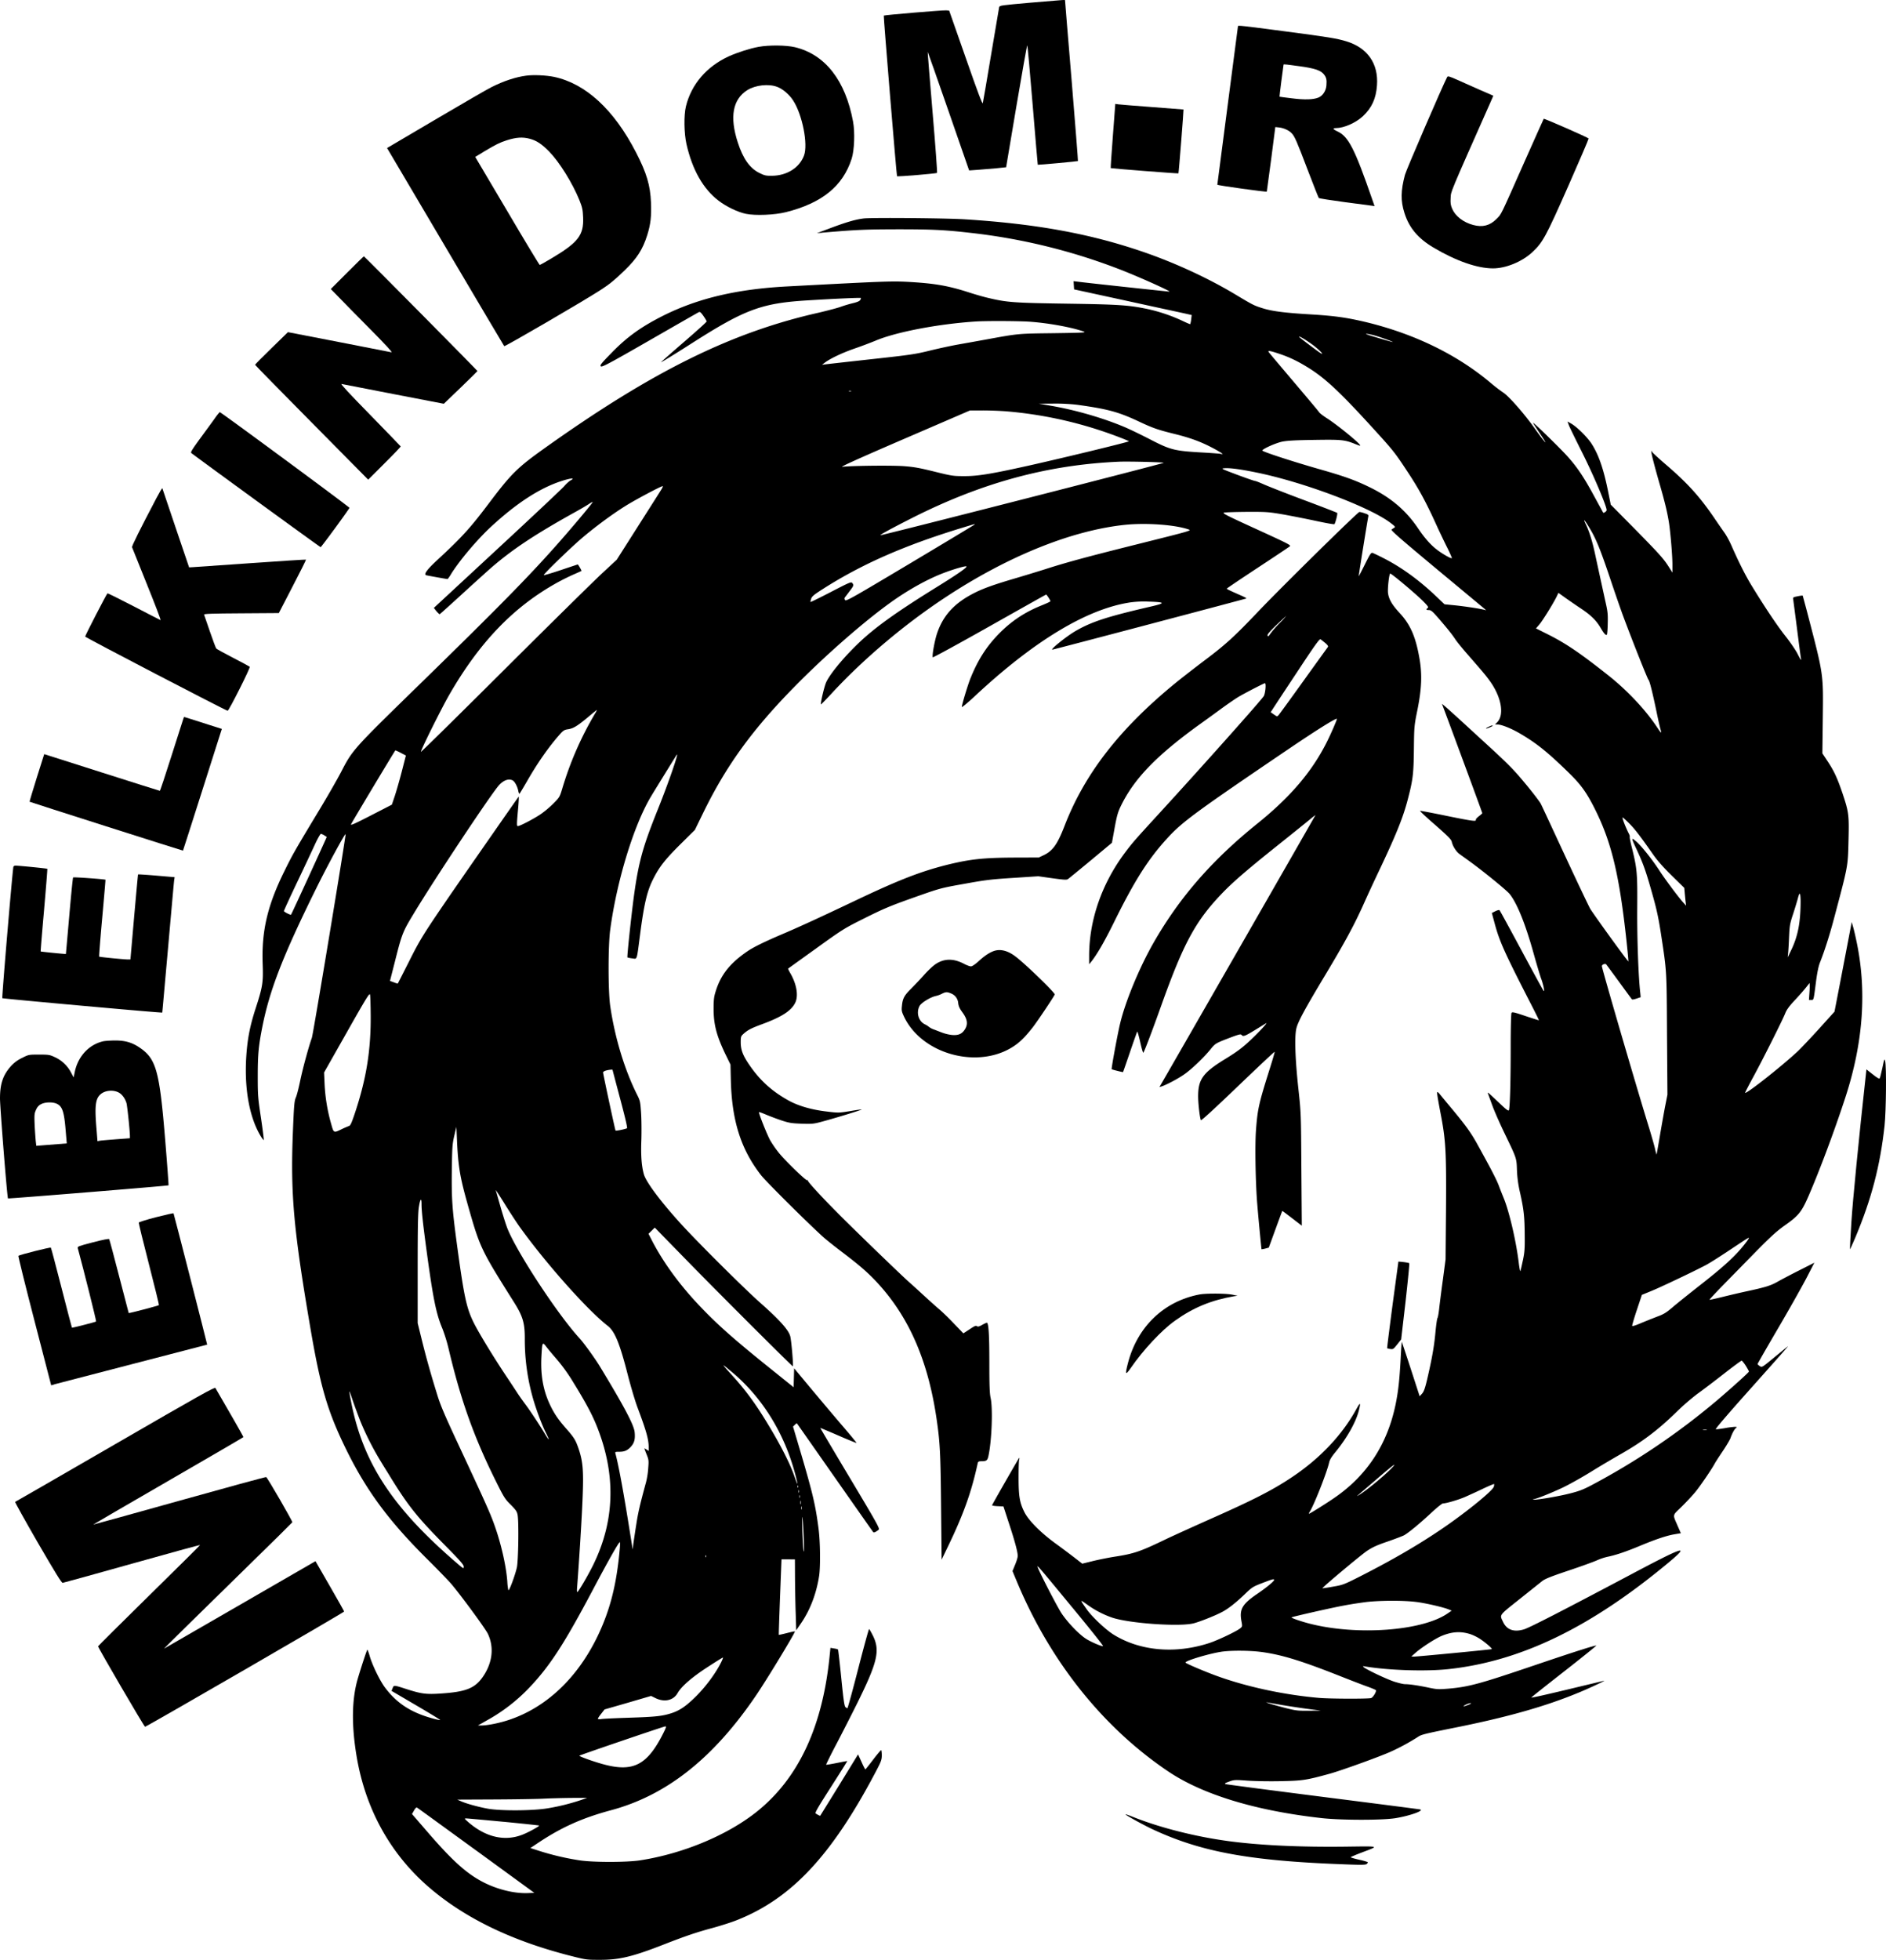
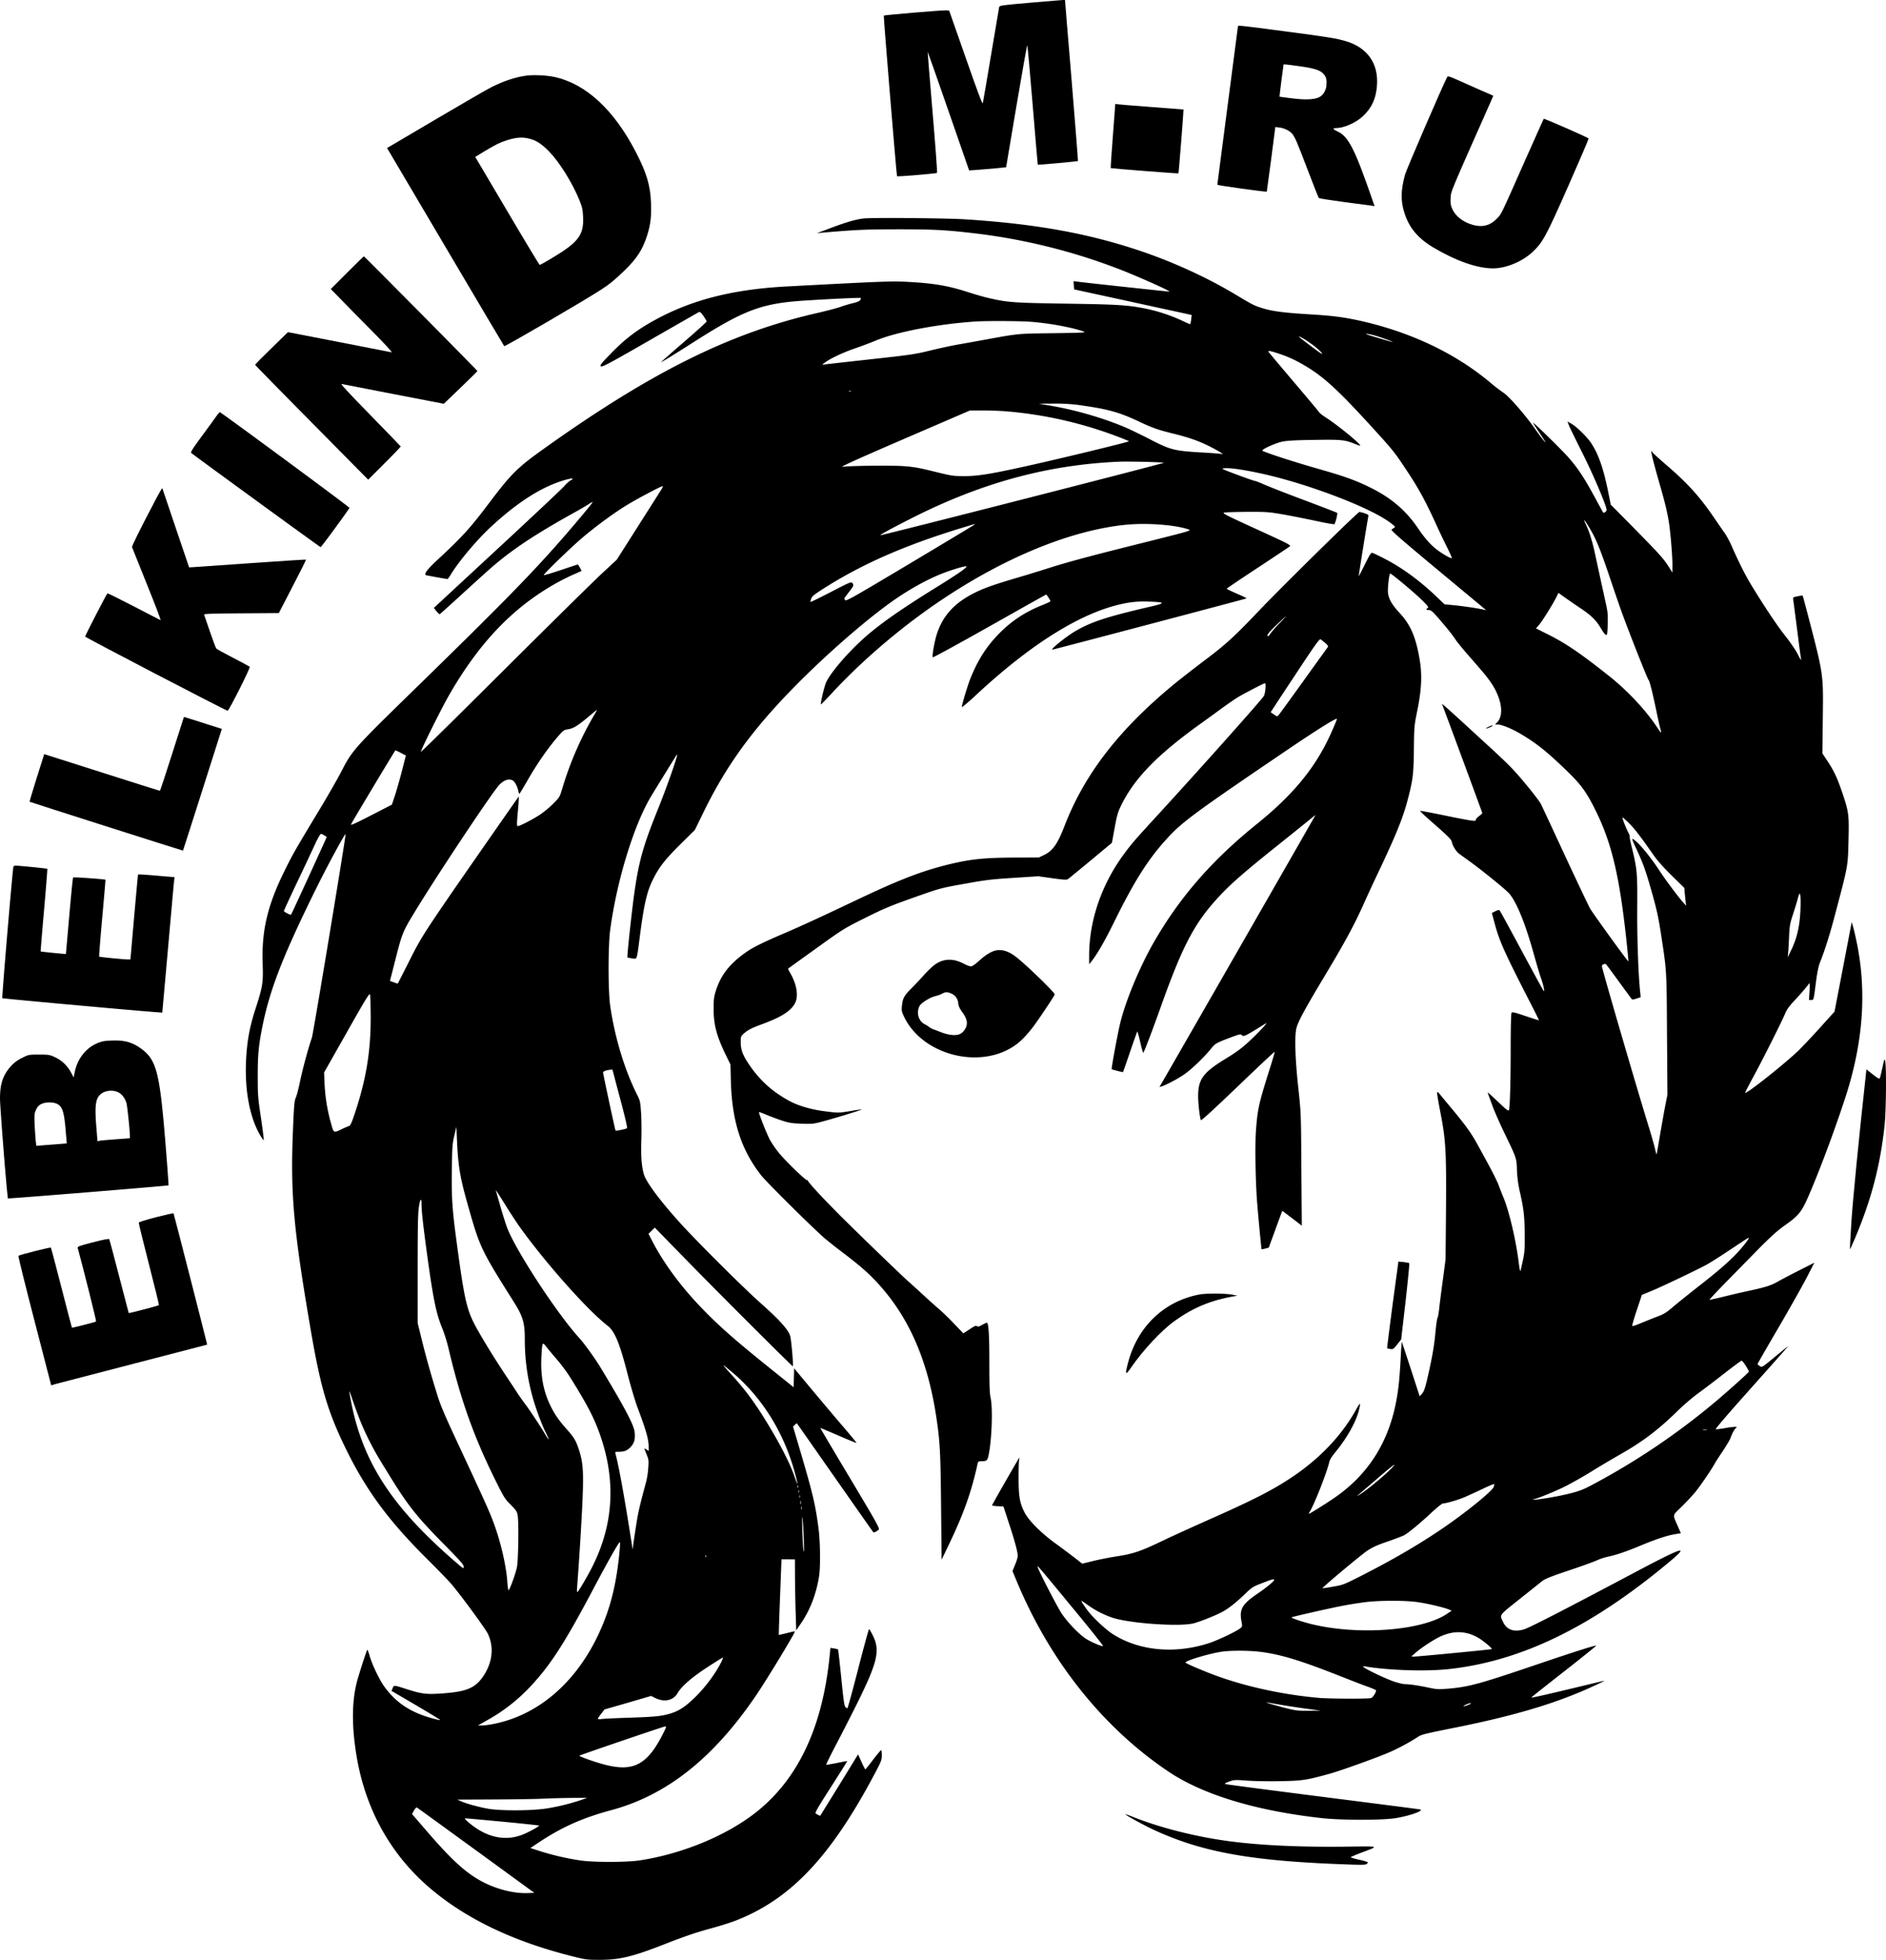
<svg xmlns="http://www.w3.org/2000/svg" viewBox="0 0 2192.26 2277.13">
  <g id="Слой_2" data-name="Слой 2">
    <g id="Слой_1-2" data-name="Слой 1">
      <path d="M1197.7,3.13c-33.8,3-35.8,3.2-36.3,5.2-.2,1.1-4.5,26.1-9.4,55.5s-9.2,54.6-9.6,56c-.4,1.8-5.6-11.8-19.8-52.5l-19.3-55-3.4-.3c-4.2-.3-71.8,5.4-72.6,6.1-.5.5,14.8,185.8,15.4,186.6s45.7-3.1,46.5-3.8c.4-.4-1.9-32.1-5.2-70.6s-5.8-70.1-5.7-70.2,11.1,30.9,24.2,68.8l24,69.1,10-.7c5.5-.4,15.2-1.2,21.5-1.8l11.5-1.2,12-71.2c6.6-39.2,12.3-70.9,12.6-70.5s3.2,31.7,6.3,69.7,5.8,69,5.9,69.1c.5.3,46.3-3.9,46.7-4.3.2-.2-3.1-42.1-7.3-93.1s-7.8-93-7.7-93.5C1238-.37,1240.2-.47,1197.7,3.13Z" />
      <path d="M1439,30.43c0,.4-5.4,41.8-12,92s-12,91.8-12,92.2c0,.8,56.9,8.7,57.5,8,.1-.2,2.4-17.1,5.1-37.7l4.8-37.3,4.7.5c5.5.7,11.5,3.5,14.5,6.9,3.4,3.7,5.5,8.4,18.4,42.3,6.7,17.6,12.6,32.4,13,32.8s14.2,2.6,30.6,4.8,30.9,4,32,4.2l2.2.4-2.3-6.6c-21-60.7-28.1-74.6-41.4-80.5-4.8-2.2-5.3-3.6-1.3-3.6,9.3,0,22.9-6,31.2-13.6,10.6-9.9,15.5-20.6,16.6-36.2,1.8-25.1-11-43.5-35.6-51-11.1-3.4-21-5-72.1-11.7C1442.7,29.73,1439,29.33,1439,30.43Zm71.4,46.5c17,2.3,24.4,4.7,28.1,9,3.2,3.8,3.9,6.6,3.3,13.4-.5,6.3-4.3,12-9.2,14-6,2.5-16.2,2.8-31,.9-7.7-.9-14.2-1.8-14.3-1.9s.9-8.4,2.2-18.6,2.5-18.5,2.5-18.7C1492,74.53,1496.4,74.93,1510.4,76.93Z" />
-       <path d="M881.8,54.43c-9.6,1.7-24.9,6.6-34.6,11-25.8,11.8-43.6,32.5-49.9,58.2-2.5,10.3-2.2,31,.6,43.6,6.8,30.1,19.4,52.2,37.4,66,9.1,6.9,22.1,13.2,31.7,15.2,11,2.3,33.1,1.4,46.5-1.9,42.1-10.6,66.3-30.3,76.5-62.2,3.1-9.8,3.9-30.5,1.6-43-8.9-48-32.4-78-67.6-86.5C913.8,52.43,893.9,52.23,881.8,54.43Zm21.6,46.5c6.5,2.4,14.1,8.9,18.6,15.9,10.7,16.6,17.4,50.8,12.6,63.8-5.2,14.1-19.7,23.4-37.1,23.6-7.2.1-8.8-.3-14.7-3.2-11.2-5.5-19.1-16.6-25.2-35.5-9.7-29.8-5.9-50.2,11.2-60.9C878.2,98.83,893.5,97.13,903.4,100.93Z" />
      <path d="M611.5,87.93c-12.1,1.6-25.8,6.1-40,13.2-4.4,2.1-33.5,19-64.8,37.4L449.9,172l1.9,3.2c1,1.7,31.5,53.3,67.7,114.6s66.2,111.9,66.6,112.4c.7.8,92.4-52.5,111.9-65.2,10.7-6.9,16-11.2,28.4-23.2,14-13.6,20.7-24,25.9-40.5,4-12.7,5-21.8,4.4-37.8-.8-20.1-5-34.4-17.4-58.4-25.6-49.7-58.6-80.1-95.4-87.8C634.7,87.43,620,86.73,611.5,87.93Zm4.3,73.3c7.9,2.1,13.9,6.1,22.4,14.7,12.1,12.4,27.3,36.8,35.4,56.9,3.3,8.3,3.8,10.8,4.2,19.7.9,20.7-5.7,29.2-36.8,47.7-7,4.2-13.1,7.6-13.6,7.6s-17.6-28.3-37.9-62.8l-37.1-62.7,10.5-6.4c13.4-8,18-10.3,26.1-12.9C599.9,159.53,607.4,159,615.8,161.23Z" />
      <path d="M1682.1,89.63c-5.1,9.7-47.6,108-49,113.5-4.9,18.4-5.1,30.3-.6,44.3,5.4,17.2,15.7,29.5,33.7,40.2,26.3,15.6,51,24.2,69.3,24.2,14.8,0,33.6-7.7,45.3-18.5,12.5-11.6,15.9-17.8,42.2-77.3,13.2-29.9,23.8-54.7,23.6-55.1-.8-1.2-51.6-23.5-52.2-22.9-.2.3-10.5,23.2-22.8,50.9-28.4,64.1-26.2,59.5-32.2,65.6-7.6,7.6-16.1,9.8-26.9,6.9-11.4-3-20.8-10.2-24.5-18.8-1.8-4.3-2.2-6.5-1.8-12.8.5-8-2-2.1,47.4-113.5l2.2-5.1-15.2-6.6c-8.3-3.7-20.2-8.9-26.3-11.7C1684.2,88.43,1682.9,88.13,1682.1,89.63Z" />
      <path d="M1293.6,157.83c-1.6,20.4-2.7,37.3-2.5,37.5.5.4,78.3,6.5,78.7,6.1s6.2-74,5.9-74.2c-.1,0-16.4-1.3-36.2-2.8s-37.6-2.9-39.6-3.2l-3.5-.5Z" />
      <path d="M1004,253.83c-9.4,1.1-20.4,4.3-39.5,11.5l-15,5.6,6.5-.6c39.5-3.4,49.1-3.8,87-3.9,39.7,0,54.1.6,84,4a693.71,693.71,0,0,1,178,43.9c22.4,8.9,57,24.5,54.2,24.5-1.5,0-101.1-10.7-107-11.6l-4.3-.5.3,4.8.3,4.7,63,13.7c34.7,7.6,65.4,14.2,68.4,14.9l5.3,1.2-.6,5.1a27.48,27.48,0,0,1-1.1,5.5c-.2.2-4.6-1.7-9.8-4.2a193.76,193.76,0,0,0-40.4-13.5c-21.8-4.5-33.2-5.2-93.3-6.1-61.4-.9-69.6-1.5-91-6.6-5.8-1.3-16-4.3-22.8-6.5-23.2-7.5-38.9-10.3-67.1-12-22-1.3-27.4-1.1-144.6,5.1-58,3.1-103.3,13.8-143.5,33.9-25.6,12.9-41.8,24.4-60.3,43.4-12,12.3-13.6,14.3-12.3,15.5s8.4-2.5,56.3-30c30.1-17.3,55.8-32,57-32.6,1.9-1.1,2.5-.7,5.9,4,2,2.9,3.7,5.7,3.8,6.4s-12,11.5-26.7,24.2-26.6,23.2-26.3,23.2c.8,0,15.9-9.3,36.1-22.2,62.1-39.6,81.1-46.5,135.5-49.7,30.9-1.9,60.3-3.2,60.7-2.7.2.2-.1,1.3-.8,2.4-.8,1.3-3.7,2.5-8.8,3.7a145.74,145.74,0,0,0-14,4.2c-3.6,1.3-15.3,4.4-26,6.9-101.4,22.9-192.9,68.2-317.6,157-32.3,23-39.1,29.7-66,65.4-20.9,27.7-30.7,38.5-58.6,64.3-12.2,11.2-16.7,17.2-13.6,18.2,1.1.4,24,4.5,25,4.5a42,42,0,0,0,4-5.8c9.8-15.8,30.5-40.3,47-55.5,29.2-26.9,55.5-44,80.4-52.3,11.1-3.7,17.7-4.4,11.6-1.1-1.7.9-5.1,4-7.6,6.9s-37.6,35.9-78,73.3l-73.4,68,3,3.8c1.7,2,3.4,3.6,3.8,3.5s12.4-10.9,26.6-23.9,29.2-26.5,33.3-30.1c25-21.6,51-38.8,98-64.9,6.3-3.5,13.3-7.6,15.5-9.1s4.2-2.5,4.4-2.3c.5.6-25.3,31.3-42.5,50.6-33,37.2-68.4,73.1-156.8,159.4-80,78-79.6,77.6-93.2,103.8-4.4,8.4-15.5,27.8-24.8,43.2-28.6,47.4-31.5,52.4-41.1,72-19.6,39.7-26.5,69.2-25.2,107.2.8,22.1.1,26.8-8.4,52.9-6.8,21.1-9.6,36.5-10.8,57.9-2,37,4.4,69.8,17.6,90.8,1.4,2.2,2.7,3.7,2.9,3.4s-1.2-11.7-3.2-25.3c-3.5-23.3-3.8-26.4-3.8-48.4,0-25.4.9-35.3,5.4-58.1,8.6-42.9,23.9-82.3,62.5-160.4,13.4-27.1,33.4-64,34.2-63.1.7.7-37.6,232.2-39.2,236.6-3.7,10.3-10.6,35.7-13.5,49.6-1.7,8.2-3.9,17.1-5.1,19.7-1.8,4.3-2.2,8.9-3.5,41.5-2.8,71.3.9,112.6,20.7,228.2,11.6,67.6,19.8,95.3,40.9,138.5,23.5,48,49.3,83,92.9,126.5,13,12.9,26.1,26.4,29.2,30,10.6,12.3,40.2,52.5,43,58.5,7.5,15.9,5.3,34-6,50.2-9.3,13.2-19.7,17.3-49.2,19.2-16.3,1.1-22.2.3-38.2-4.8-16.2-5.2-15.8-5.2-17.3-1.5l-1.3,3.2,28.5,16.7c15.7,9.2,28.3,16.9,28.1,17.1-.6.6-12-2.4-19.7-5.2-19.2-6.9-32.9-16.9-44.8-32.9-5.7-7.7-14.3-25.4-17.3-35.6-1.2-4.3-2.6-7.9-2.9-7.9-.5,0-6.7,18.7-11.1,33.5-7,23.9-7.5,54-1.3,90.8,10.3,61,39.3,113.3,84.4,152,41.5,35.6,95.8,61.9,164,79.3,18.1,4.6,18.9,4.7,34,4.7,22.7.1,38.2-3.6,74.5-17.8,25.4-9.9,37.8-14.1,55.9-19,9.2-2.5,22-6.5,28.3-9,63.9-25,110.7-74.8,162.3-172.8,6.3-11.9,7-14,7-19,0-3.1-.3-5.8-.7-6s-4.6,4.7-9.3,10.9-8.8,11.3-9.1,11.4-2.4-3.9-4.5-8.7l-4-8.7-21.8,35.5c-12,19.4-22,35.5-22.1,35.7-.3.4-2.6-.8-5.4-2.6-1-.8,2.9-7.5,17.8-30.7,10.5-16.4,19-29.9,18.9-30.1s-5.7.9-12.2,2.2-12.1,2.2-12.3,2,5-10.9,11.8-23.8,17.5-34,24-47c24-48.4,27.1-61.8,18.6-79.1-2.1-4.2-4.1-7.7-4.5-7.7s-6.1,20.7-12.6,46-12.2,46-12.6,46a6.9,6.9,0,0,1-2.2-1.3c-1.3-1-2.3-7.7-4.9-33.7-1.8-17.9-3.5-32.8-3.8-33.2s-2.4-1-4.7-1.3l-4.1-.7-1.2,11.8c-8.5,81-36.4,140.1-84.2,178.4-34.2,27.4-86,49-135.9,56.7-15.6,2.4-54.7,2.4-70.3,0a309.66,309.66,0,0,1-45.7-10.6l-11.5-3.7,7.5-5c28.1-18.9,52.3-29.8,86.5-39,64.2-17.3,118.3-60,167.7-132.4,12.5-18.2,45.8-73.1,45.8-75.3,0-.3-4.1.6-9.2,1.9s-9.3,2.2-9.5,2.1.5-19.9,1.4-44l1.7-43.7H924l.1,21.2c.1,11.7.4,30.3.8,41.2l.6,20,5.3-7.7c10.8-15.6,18.1-34.7,21.3-55.2,1.7-11.2,1.4-39.4-.6-55-3.5-27.1-6.5-40-20.1-86.4l-9.6-32.4,2.1-2c1.1-1.2,2.2-1.9,2.5-1.6s20,28.5,44.1,62.9,44.1,62.9,44.5,63.3q1.2,1.35,6.3-2.7c1.6-1.2-.8-5.7-33.1-59.7-19.2-32.1-34.8-58.5-34.7-58.6s9.5,3.8,21,8.8,20.9,8.8,21.1,8.6-7.1-9.1-16.3-19.8-25.5-30.1-36.4-43.1l-19.8-23.8-.3,11-.3,11-24.4-19.6c-43.4-34.8-62.8-51.8-83.8-73.8-24-25-44.2-52.7-57.3-78.7l-3.2-6.2,3.7-3.6,3.6-3.6,37.6,38.5c34.6,35.5,122.5,123.2,122.9,122.7.8-.8-1.8-31-3.1-35.2-2.1-7.3-12.3-18.7-34.2-38.1-19.4-17.1-75.9-73.4-94.4-94-23-25.5-38.7-46.7-41.4-55.6-2.7-9.3-3.7-21.6-3-39.8.3-9.6.2-23.8-.3-31.5-.9-13.3-1.1-14.3-4.6-21.3-14.6-29-26-66.7-31.3-103.3-2.5-17.6-2.5-69.7,0-88.4,7.6-56.7,27.3-121.3,47.4-154.9,4.7-7.9,29.5-47.9,30-48.6,2.7-3-9.8,33-21.2,61.5-22,54.7-25.3,68.9-33.6,144.8-1.7,15.9-2.9,29-2.6,29.3a29.49,29.49,0,0,0,5.5,1.1c6.1.7,5.1,3.7,9.2-27.5,4.6-35.5,8.1-50.5,15-64.2,7.1-14.3,14-23.1,31.5-40.5l17.2-17,9.5-19.5c26.5-54.5,56.9-96.6,105.8-146.4,35.9-36.6,81.4-76.4,112.9-98.9,19.9-14.2,41.4-26.2,60.2-33.5,11.7-4.5,25.4-8.5,27.1-8,2,.7-9.8,8.9-34.7,24.3-44.9,27.8-69.5,45.3-88.4,62.9-17.6,16.5-34.4,36.4-39.6,47.1-2.2,4.4-7.1,25.2-6.2,26.1.1.2,6.6-6.4,14.2-14.7,36.7-39.3,82.9-78.3,130-109.4,72.8-48.1,147.7-78.3,209.9-84.6,24.3-2.4,57.6,0,73.1,5.4,3.8,1.3,3.2,1.5-55.1,16.1-60.9,15.2-86.6,22.1-111.4,30.1-7.9,2.5-23.6,7.3-34.8,10.6-24.5,7.2-36.9,11.6-47.2,16.8-23.4,11.7-36.8,26.2-43.9,47.6-2.7,8.2-5.8,25.1-4.9,27.4.1.6,29.8-15.6,65.8-35.9s65.7-37,66-37c.7,0,5,6.7,5,7.7,0,.5-4.4,2.5-9.8,4.7-20.3,8.1-36.3,18.8-51.1,34.2-14,14.5-23.8,30.1-32.2,51.1-3.2,8.1-9.9,30.3-9.9,32.9,0,.8,7.1-5.1,15.8-13.2,67.9-63.3,128.9-100.2,178.7-108.1a117.27,117.27,0,0,1,23-1.1c19.2.6,19.6,1.7,2.3,5.7-51.1,11.8-69.2,17.7-88.2,28.8-10.6,6.3-29.2,21.3-26.3,21.3,1.2,0,225.1-59.1,225.5-59.5.3-.2-2.2-1.6-5.3-3-14.6-6.4-17.5-7.8-17.5-8.4,0-.3,16-11.1,35.6-24s36.4-24.1,37.5-25c1.8-1.5-.4-2.6-38.6-20.1-34.4-15.7-40.1-18.6-37.8-19.2,1.5-.4,13.5-.8,26.7-.9,22.7-.1,25.1.1,41.6,2.9,9.6,1.7,26.9,5.1,38.5,7.6s21.2,4.2,21.6,3.8c1.3-1.7,4-12.5,3.2-13.1-.4-.4-17.9-7.2-38.8-15s-41.9-16.1-46.6-18.2-9.2-3.9-10-3.9-10.1-3.2-20.8-7.2c-18.9-7.1-19.3-7.3-14.5-7.6,6.4-.4,18.5,1.2,36.5,4.9,53.9,10.9,130.3,39.5,155.4,58,6.1,4.6,6.7,5.3,5.1,6.3a27.74,27.74,0,0,0-3.1,2.1c-1.1.8,11.3,11.5,52.1,45.5,29.5,24.5,54.5,45.3,55.7,46.3l2.2,1.9-2.5-.6c-6.9-1.6-21-3.7-32.8-5l-13.1-1.3-10.1-9.6c-19.7-18.7-40-33.4-60.6-43.9-6-3.1-11.8-5.8-12.9-6.2-1.8-.5-2.9,1.1-9,13.4-3.8,7.6-7,13.8-7.1,13.7-.3-.3,10.2-65.4,11.1-69.4.4-1.8-.2-2.4-4.2-3.7a30.36,30.36,0,0,0-6.1-1.6c-1.9,0-89,85.7-117,115-28.3,29.8-38.6,39.2-63.7,58-11.5,8.7-26.8,20.6-33.9,26.4-64.6,53-104.8,104.9-128.2,165.4-8.3,21.5-13.8,29.1-24.4,34.1l-5.5,2.6-29.5.1c-35.4.2-50.8,1.9-77.5,8.5-30.5,7.7-55.5,17.4-104,40.4-42.5,20.2-66.8,31.4-87.5,40.2-20.2,8.6-33.2,15-39.8,19.5-20.4,13.8-31.4,27.5-37.3,46.8-2,6.2-2.4,9.7-2.4,20.5,0,18.1,3.4,31,13.6,52.3l6,12.3.4,17.7c1.1,47.4,11.7,80.8,35.1,110.8,5.8,7.5,56.9,58.2,72.9,72.4,3.9,3.4,13.3,10.9,21,16.7,18.6,14.1,28.5,22.5,38.1,32.5,38.7,40.3,61.7,91.8,71.9,160.5,4.2,28.3,4.8,40.8,5.4,103.2l.6,61.5,7.7-16c17.7-36.7,26.9-62.2,34.3-96.2.4-1.7,1.2-2.2,3.8-2.2,6.4,0,7.5-.8,8.7-6.4,3.8-17.5,5.2-54.5,2.5-67.1-1.2-5.4-1.5-14.8-1.5-41.6,0-32.4-.9-45.9-3-45.9a35,35,0,0,0-5.4,2.6c-3.6,2-5,2.3-6.1,1.4s-2.8-.1-8.5,3.7l-7.2,4.7-10.7-11.1c-5.8-6.2-13.7-13.8-17.6-17.1s-12-10.6-18.2-16.3-13.4-12.3-16.2-14.7c-7.3-6.3-63.7-60.7-83.4-80.6-19.1-19.2-34.7-36.2-34.7-37.7,0-.6-.4-.8-.9-.5-1.2.8-25.3-22.5-32.8-31.8a122.72,122.72,0,0,1-10-14.4c-3.7-6.7-13.8-32-13-32.8.2-.3,4,1.1,8.5,3s12.5,4.9,17.9,6.7c8.6,2.8,11.5,3.3,23.3,3.7,12.8.4,14.1.2,25-2.8,16.9-4.6,45.1-13.3,44.6-13.7-.2-.2-6.3.6-13.6,1.9-13.2,2.1-13.4,2.1-27.4.4-17.8-2.1-33.3-6.7-44.6-13.1-19.1-10.7-32.9-23.3-45.1-41.2-7.5-11-9.9-17.4-9.9-26.2,0-6.1.3-7,2.8-9.3,5.2-4.8,9.3-6.9,21.4-11.4,23.2-8.5,34.3-15.6,39-24.8,4.2-8.2,1.9-22-5.8-35.1-1.4-2.5-2.5-4.7-2.3-4.9s14.8-10.7,32.5-23.4c31.4-22.6,32.6-23.3,57-35.5,21.7-10.8,29-13.9,56.3-23.6,31.4-11.1,31.5-11.1,59-16,24.2-4.4,31.2-5.3,56.8-6.9l29.2-1.9,16.3,2.3c14,1.9,16.6,2.1,18.3.9,1.1-.8,13-10.5,26.5-21.7l24.5-20.4,3.1-17.1c2.6-14.2,3.8-18.5,7.2-25.5,15.2-31.5,41.2-58.5,90.7-94.3,8.3-5.9,20.5-14.8,27.2-19.7s15.1-10.6,18.5-12.7c6.6-4,30-16.1,31.1-16.1,1.6,0,.6,11.2-1.2,14.8s-70.2,80.3-119.5,134.1c-30.9,33.7-33.1,36.2-42.1,48.2-26.8,35.8-41.6,78.4-41.5,120.1v9.3l2.1-2.5c7-8.7,15.8-23.9,27.4-47.5,23.9-48.3,39.6-72.8,62.1-97.2,17.1-18.6,33.6-30.6,143.4-105,31.7-21.4,53-34.6,53-32.8,0,1.3-7.3,18.1-11.7,26.8-17.2,34.3-42.1,63.6-80.4,94.5-53.1,42.7-90.8,86-121,138.7-16.3,28.5-32.7,67.9-38.9,93.9-2.9,11.9-10.4,52.6-9.8,53.1s13,3.6,13.2,3.3,3.8-10.7,8.1-23.3,8.1-23.3,8.4-23.7,1.9,5.1,3.5,12.3,3.2,12.6,3.6,12.2c1.1-1.1,10.3-25.3,20.9-55,25.7-71.9,39.6-97.6,69.7-129.2,12.6-13.3,29.2-27.7,65.4-56.6,17.3-13.8,34.3-27.5,37.8-30.4s6.2-5,6.2-4.8c0,.4-164.9,287.7-178.8,311.6l-2.5,4.3,2.4-.7c5.5-1.7,19.7-9.2,26.8-14.3,8.7-6.1,22.8-19.7,30.3-29,5.4-6.7,5.9-7,23.5-13.7,9.4-3.5,11.5-4,12.4-2.9,1.9,2.3,3.7,1.7,15.8-5.7,6.4-3.9,12-7.4,12.5-7.7,2.7-1.6-4.4,6.4-13.6,15.4-12.2,11.9-18.6,16.8-33.3,25.8-26.3,16.1-31.9,23.8-31.8,44.1.1,9,2,24.9,3.2,27.2.4.8,15.9-13.4,42.9-39.3,23.3-22.3,42.5-40.4,42.8-40.1s-2.7,10.3-6.5,22.3c-11.9,37.8-13.4,44.7-15.2,69.1-1.2,16.5-.6,55.5,1.1,80.3.9,12.5,5.1,57.2,5.4,57.7a28.89,28.89,0,0,0,4.3-.8l4.1-1.1,7.7-21.1c4.3-11.7,7.8-21.3,8-21.5s5.2,3.7,11.4,8.4l11.3,8.7-.5-65.4c-.4-65.2-.4-65.5-3.6-94.9-3.6-33.3-4.5-59.8-2.2-69,1.9-7.9,10.2-23.1,34.3-63.2,22.5-37.5,33.5-57.9,44.6-82.8,3.8-8.5,11.1-24.3,16.2-35,20.7-43.6,28.8-63.5,34.4-85,6-23,6.8-29.7,7.1-59,.3-26.1.4-26.8,4.1-45,4.9-24.5,5.6-40.7,2.5-59-4.4-25.7-10.5-40-23.3-53.7-8.8-9.6-12.4-15.7-13.4-23.1-.6-5,1.2-21.8,2.5-22.6,1-.6,28.1,22.1,37.4,31.2,6.5,6.5,7.5,7.9,6.2,8.8-2.3,1.7-1.8,2.4,1.4,2.4,2.5,0,4.3,1.6,11.8,10.2,10.7,12.5,14.9,17.7,19.3,24.3,1.8,2.7,7.7,9.9,13,16,19.2,22,21.8,25.1,26.4,31.4,13.6,18.6,17.5,39.3,9.1,48.3l-2.6,2.8h3c4.3,0,15.2,4.3,24.6,9.7,20,11.5,33.1,22,58.4,46.7,14.6,14.3,21.2,23.8,31.6,45.1,18.1,37.1,27,75.1,35,148.9,1.4,13.1,2.5,24.2,2.3,24.8-.3.8-36.5-49.1-44.1-60.7-1.4-2.2-14.5-29.7-29.1-61.1s-27.4-59.1-28.7-61.5-9.3-13-18-23.4c-14.6-17.5-19-22-54.6-54.5-36.4-33.5-43.5-39.7-42-37.4.7,1.3,46.7,125.6,46.7,126.4,0,.3-1.8,1.9-4,3.6s-3.8,3.5-3.5,4.1c.8,2.2-4.3,1.5-34.6-4.7-16.1-3.3-29.7-5.9-30.2-5.7s7.4,7.6,17.6,16.4c15.1,13.3,18.6,16.8,19.2,19.5,1,4.9,5.1,11.4,8.8,14.1,1.7,1.3,7.5,5.4,12.7,9.2,16.1,11.7,42.3,33.1,45.7,37.3,8.7,10.8,18.3,34.6,27.8,68.6,3.6,12.9,7.6,26.3,8.9,29.8,2.6,7,4.4,15.9,2.9,14.3-.6-.6-12.1-21.7-25.7-47s-25.1-46.4-25.6-46.8-2.6.1-4.8,1.2l-4.1,2.1,3,11.1c6,22.4,11.2,33.8,44.8,99.3,3.9,7.6,7,14,6.9,14.2s-7.2-2.1-15.6-4.9c-13-4.4-15.4-4.9-16.2-3.7-.6.9-1,17.6-1,39.5,0,41.6-.9,71.7-2.1,73.7-.6.9-2.9-.7-8.1-5.6-15.9-15-17.1-16.1-16.3-14.1.4,1.1,2.7,7.4,5.1,14s8.8,21.2,14.3,32.5c14.2,29.5,13.9,28.5,14.4,43a136.35,136.35,0,0,0,3.6,26c4.3,19.2,5.3,28,5.4,49,.2,15.9-.1,20.1-2.1,29.5-1.3,6-2.6,11.7-2.9,12.5s-1.2-3.5-1.9-9.5c-3-24.8-10.9-59-17.4-75-1.6-3.9-4.3-10.6-5.9-15-2.8-7.2-8.3-17.9-24-46.3-8.7-15.9-14.6-23.9-37.1-50.7-3.2-3.9-6.7-8.1-7.8-9.5s-2.3-2.2-2.7-1.8,1.4,11.1,3.9,24c6.2,32,6.9,44.6,6.4,114.3l-.5,56-3.1,23.5c-1.8,12.9-3.7,28-4.3,33.5s-1.5,10.5-2,11.1-1.6,8.3-2.4,17c-1.5,16.3-4.1,30.6-9.6,54.3-2.5,10.5-3.8,14.1-5.9,16.5l-2.8,3.1-10.3-31.7c-5.7-17.5-10.4-31.6-10.5-31.5s-.8,9-1.3,19.7c-1.4,25.3-2.7,36.8-5.6,51.6-9.6,47.9-33.9,84.8-73.3,111.2-10.5,7.1-26.8,17.2-27.6,17.2-.4,0,0-1,.8-2.3,4.9-7.5,20.1-46,22.6-57.4.7-3.1,2.9-6.7,7.4-12.1,13.2-16.1,23.6-34.5,27-47.8,2.5-9.8,1.9-10.4-2.5-2.5-16.4,30.1-42.1,57.4-74.4,79.1-22.6,15.2-45,26.7-96.5,49.5-19.5,8.7-42,18.9-50,22.7-30.9,14.9-37.6,17.2-61,20.8-7.4,1.2-18.8,3.5-25.2,5.1l-11.8,2.9-9.4-7.3c-5.1-3.9-14.9-11.3-21.7-16.2-17.3-12.6-31.4-26.8-36.2-36.5-5.5-11-6.7-18.4-6.7-39.8,0-10,.2-19.3.6-20.7s.4-2.5.1-2.5-30.4,52.4-31.5,55.1c-.2.5,2.7.9,6.4,1.1l6.8.3,6.2,19c7,21.2,10.4,33.9,10.4,38.5,0,1.7-1.4,6.3-3.1,10.3l-3,7.3,5.6,13.4c38.6,91.9,99.7,168.4,175.3,219.3,40.2,27.1,102.2,45.9,179.2,54.4,22.5,2.4,69.3,2.5,85,0,16.1-2.6,33.4-8.6,28.9-10.1-.8-.3-51.6-6.8-112.9-14.6s-112.4-14.5-113.4-14.9c-1.5-.6-.6-1.2,4.1-2.9,5.8-2.1,6.6-2.2,21.4-1.1,8.6.6,25.6.9,38.9.6,25.2-.5,29.5-1.2,56.5-8.6,12.5-3.4,56.2-19.1,70.5-25.4a249,249,0,0,0,32.3-17.5c3.7-2.6,8.4-3.7,38.1-9.7,64.8-12.8,110.2-25.6,150.6-42.5,11-4.6,29-13,27.8-13-.3,0-19.7,4.7-43.1,10.3s-42.2,9.9-41.7,9.2,17.8-14.4,38.4-30.5,37.3-29.6,37.1-29.8c-.7-.7-25.9,7.3-70.4,22.4-65.1,22.1-77.6,25.5-101.2,27.6-11.4.9-13.5.9-22.5-1-12.2-2.6-23-4.2-28.2-4.2-2.1,0-7.8-1.4-12.8-3-9.2-3.1-31.4-13.6-34.9-16.5-1.9-1.6-1.8-1.6,1.8-1,27.6,4.5,69.6,5.8,95.7,3.1,84.4-9,165.8-48.3,256.9-124.2,25.4-21.2,17.7-18.7-46.3,15.3-77.8,41.2-115,60.3-121.8,62.5-11.7,3.7-20.3.8-24.6-8.4-4.1-8.8-5.6-6.9,19-26.5,12.3-9.8,24.2-19.3,26.6-21.2,3.2-2.5,10.5-5.4,30.5-12.1,14.4-4.8,29.2-10.2,32.8-11.8a65.63,65.63,0,0,1,12.5-4.2c9.6-2,21-5.8,36.4-12.2,19.2-8,31.9-12.3,41.2-13.9l7.6-1.3-3.5-8c-6.2-14.4-6.7-12,4.3-22.7,5.3-5.2,12.4-12.8,15.8-16.9,5.7-6.8,19.3-26.8,22.6-33,.7-1.4,4.8-7.8,9.2-14.3s8.5-13.5,9.3-15.6c1.9-5.6,4.6-10.4,6.4-11.8,1.4-1.1,1.2-1.2-1.4-1.3a101.59,101.59,0,0,0-11.9,1.6c-4.8.8-9.4,1.4-10.2,1.2s12.6-15.9,31.2-36.8c47.2-52.9,54-60.6,52.4-59.4-.8.6-7.9,6.4-15.7,12.8-14.2,11.7-14.2,11.7-16.8,10-1.4-.9-2.5-2-2.5-2.4s10.9-19.4,24.2-42.1,28.1-49.1,33-58.5l8.8-17.1-17.8,9c-9.7,4.9-21.1,10.9-25.3,13.3-7.8,4.4-14.1,6.3-35.4,10.9-6.6,1.4-19,4.3-27.5,6.4s-15.7,3.7-15.9,3.5,6.5-7.5,15-16.2,25.6-26.1,38.1-38.9c18.1-18.4,25.1-24.7,34.1-31.1,16.5-11.6,19.8-15.8,27.9-34.3,13.1-30.2,30.1-75.7,42.6-113.9,21.3-65,25.5-126,12.7-184.3-1.3-6.2-3-13.2-3.8-15.7l-1.3-4.5-3.8,20c-2.1,11-6.6,34.4-10,52.1l-6.2,32-18.5,20.5c-10.2,11.2-21.4,23-24.9,26.2-18.9,17.5-59,49.1-60.5,47.6-.2-.2,4-8.3,9.2-17.9,11-20.1,33.9-65.7,37.4-74.4,1.7-4.3,4.7-8.4,10.9-15,4.7-5,10.3-11.4,12.5-14.1s4.3-5.4,4.7-6,.5,3.7.2,9.3l-.7,10.2h2.6c3,0,2.7,1.3,5.7-22,1.4-10.5,2.9-17.6,4.7-22,5-12.5,11.1-31.6,16.1-50.5,16.7-62.9,16.1-59.6,16.9-91.5.7-28.8.3-32.2-6.8-53.5-6.1-18-9.8-26.2-17.7-38.1l-5.9-8.9.5-40.2c.6-53.4,1.2-49.5-18.3-124.3-2.7-10.2-5-18.7-5.1-18.8s-2.8.1-5.9.8c-5.5,1.1-5.6,1.2-5,4.3.2,1.8,2.3,17.4,4.5,34.7s4.2,32.3,4.4,33.2c.7,3.2-.3,1.9-4.3-6-2.3-4.3-8.6-13.5-14.1-20.4-9.5-12-23.9-33.6-39.3-58.8-6.9-11.4-14.3-26-22.9-45.5a100.77,100.77,0,0,0-7.7-14.5c-1.8-2.5-7.6-10.8-12.8-18.5-16.7-24.4-30.6-39.8-55.5-61.2-9.2-7.9-16.8-14.9-16.8-15.5s-.2-.9-.5-.6c-.7.7,3.4,16.8,10.5,41.3,5.3,18.5,8.1,30.2,9.9,41.5,1.8,11,4.1,39,4.1,49v9.5l-4.1-6.5c-6.2-9.8-11-15.1-40.4-45l-27.2-27.5-2.8-14c-5.5-27.7-11.4-44.5-19.9-57.4-5.2-7.7-17-19.3-23.5-22.9l-4.1-2.3,1.9,5c1.1,2.7,7.8,16.3,14.8,30.3,13.5,26.7,29.8,65.2,28.8,68-.6,1.5-3.4,3.3-4,2.6-.1-.2-4.6-8.4-10-18.3-12.3-22.8-20.1-34.4-31.4-47-8.7-9.7-40.1-40.3-40.1-39.1,0,.4,3.9,6.4,8.6,13.4,10.5,15.5,5.8,10.7-7.3-7.7-12-16.8-29.9-37.1-36.1-40.9a184.75,184.75,0,0,1-14.9-11.5c-38.4-32.2-86.9-56-142.2-69.7-23.5-5.7-37.9-7.8-66.1-9.5-30.5-1.8-45.4-3.7-56.4-7.2-10-3.1-11.5-3.9-32.3-16.4-32-19.1-70.5-36.8-107.8-49.5-61.3-20.9-123.6-32.2-206-37.4C1099.2,253.43,1013.6,252.73,1004,253.83Zm194.7,120.1c21.8,1.7,47.3,6.5,60.8,11.2,3.6,1.3.2,1.5-35,2-41.5.5-40.4.4-77,7.1-10.5,1.9-25.5,4.6-33.5,6s-22.8,4.6-33,7.1c-17.1,4.2-22.2,5-68,10-27.2,3-51.3,5.7-53.5,6l-4,.5,2.5-1.9c6.3-5,20.1-11.6,34.6-16.7,8.8-3,20-7.3,25.1-9.4,23.5-10,73-19.5,116.8-22.3C1147.1,372.73,1187.1,372.93,1198.7,373.93Zm397.5,15.4c6.9,1.8,23.1,7.6,22.6,8.1-.3.2-26.7-7.6-30.3-9C1585.9,387.33,1590.9,388,1596.2,389.33Zm-66.6,14.3c8.8,7.4,9.9,10.1,1.7,4.1-11.8-8.7-21.3-16-21.3-16.5C1510,389.83,1523.1,398.13,1529.6,403.63Zm-42.1,7.6c11.6,3.9,21.1,8.5,32.9,15.8,19.9,12.3,37.1,28.4,74.4,69.3,24.2,26.5,26.4,29.2,40.3,50.3,14.4,21.7,22.2,36,36.1,66.7,2.8,6,7.7,16.3,11,22.9s5.7,12.1,5.4,12.3c-.7.7-8.6-3.6-15.1-8.2-8.4-5.9-15.9-14.2-24.4-26.8-14.1-20.8-31.8-35.7-56.6-47.7-16.4-8-29.9-12.8-58.9-21-31.1-8.9-65.7-20.2-65.3-21.4.6-2,15.2-8.5,22.7-10.2,5.7-1.2,14.8-1.8,37.6-2.1,32.5-.5,35.4-.2,48.5,5.1,4.9,1.9,5.6,2.1,4.6.6-3.2-4.4-27.2-23.8-38.2-30.8-4.4-2.8-8.6-6-9.2-7.1s-14.1-17.1-29.7-35.5-28.7-33.9-29-34.5C1473.4,407,1476.8,407.63,1487.5,411.23Zm-498.2,43.3a5.28,5.28,0,0,1-2.5,0c-.7-.3-.2-.5,1.2-.5S989.9,454.23,989.3,454.53Zm262.9,15.8c35.5,4.9,48,8.3,71.8,19.5,16,7.5,21.7,9.5,39.8,14,18.5,4.5,30.4,8.8,43.2,15.3,11.1,5.7,17.1,9.7,12.5,8.3-1.1-.3-10.3-1-20.5-1.6-34.2-1.9-38-2.9-62.5-15.5-9.9-5.1-22.9-11.4-29-14-25-10.6-57.4-20-86-24.9l-14-2.4,16.7-.1A223.69,223.69,0,0,1,1252.2,470.33Zm-83.6,7.5A475.63,475.63,0,0,1,1301,508c5.8,2.2,10.8,4.3,11.2,4.7.8.7-79.5,20.1-117.8,28.6-42.4,9.4-57.6,11.9-72.9,11.9-13.6,0-14.6-.1-35.2-5.2-17.4-4.3-23.9-5.5-36-6.4-14.1-1-61.1-.5-71.3.8-3,.3,20.3-10.2,72-32.5l76.5-33h14.1C1149.4,476.83,1161.5,477.33,1168.6,477.83Zm184.1,59.9c1,.5-326.7,84.3-329.2,84.1-1.5-.1,12.8-7.9,36.5-19.9,81.3-41.1,157.9-61.9,241-65.5C1311.7,536,1351.3,536.93,1352.7,537.73Zm-583.8,30.8c-1.3,2.1-13.5,21.3-27.2,42.8l-24.8,39-16.7,15.5c-9.2,8.5-60.3,58.8-113.5,111.8s-97.1,96.2-97.4,95.9c-.8-.9,23.3-49.4,32.5-65.5,35.4-61.7,75.1-103,126.1-131.2,5.2-2.9,13.5-7,18.5-9.2s9.3-4.1,9.5-4.3c.3-.4-3.8-7.5-4.3-7.5-.1,0-8.9,2.9-19.6,6.5s-19.6,6.2-19.9,5.9c-.8-.8,29.1-29.8,42.9-41.8,15.7-13.5,36.6-29,52.4-38.8,11.7-7.3,40.8-22.7,42.9-22.8C770.8,564.83,770.1,566.53,768.9,568.53Zm1079.6,46.4c7,11.9,11.9,23.8,23.5,58.4,5.9,17.6,12.8,37.4,15.3,44,11.4,30.5,28,72,28.9,72.6,1.2.8,4.6,14.4,9.2,36.4,1.9,9.3,4,18.6,4.6,20.5,1.7,5.9,1.2,5.7-3.4-1.2-13.3-20.3-34.7-43.1-56.6-60.5-33.2-26.3-49.5-37.4-71-48.2l-13.6-6.8,3.8-4.4c3.8-4.4,15.5-23.2,20-32.1l2.3-4.8,8.5,6.1c4.7,3.3,12.8,8.9,18.1,12.4,11.5,7.7,17.4,13.6,22.4,22.1,4,6.8,6.1,9.1,7.3,8,.4-.4.9-6.2,1-12.9.3-10.7,0-13.9-2.7-25.7-3.3-15.1-9.1-41.6-12.2-56-3-13.9-6.6-25.6-10.5-33.5C1839.4,601,1841.9,603.83,1848.5,614.93Zm-716-5.2c-.6.5-34.3,20.8-75,45.1-67.1,40-74.1,44-75.2,42.4a2.8,2.8,0,0,1-.5-2.8c.5-.6,3-3.8,5.5-7.2,5.1-6.6,5.3-7.2,3.4-9.8-1.2-1.7-2.9-1-24.7,10.3-12.8,6.6-23.5,11.9-23.8,11.7s.1-2,.7-3.8c.9-2.8,3.3-4.7,14.1-11.6,44.7-28.5,94.1-50.2,159.8-70.3C1134.9,608.23,1133.7,608.53,1132.5,609.73ZM1487.4,724a124.58,124.58,0,0,0-10.7,12.2c-2.1,3.2-2.8,3.6-3.3,2.3s2.2-4.4,10.2-12.2c6-5.7,11.1-10.4,11.4-10.5A107.83,107.83,0,0,1,1487.4,724Zm53.1,23.1c3,2.7,3.7,3.8,2.9,4.8-.6.8-13.4,18.5-28.4,39.4s-28,38.8-28.9,39.7c-1.6,1.7-1.8,1.6-5.4-.9l-3.7-2.6,1.8-2.7c.9-1.5,13.6-20.8,28.2-42.8,21.2-32.2,26.7-39.9,28-39.2C1535.8,743.33,1538.3,745.33,1540.5,747.13ZM692,828.53a386.57,386.57,0,0,0-38.6,88.3c-2.8,9.2-3.1,9.7-10.4,17a111.42,111.42,0,0,1-14.7,12.3c-8.2,5.5-24,13.7-26.3,13.7-1.4,0-1.4-1.8,0-17.5.9-9.6,1.3-17.1.9-16.7-1,1.1-66.3,94.9-80.6,115.7-30,43.8-34.2,50.5-46.9,75.9-7,13.8-12.8,25.3-13,25.5s-2.3-.4-4.7-1.4l-4.4-1.6,5.8-22.7c8.1-32.1,8.9-34.2,22-55.8,24.4-40.5,90.9-140.5,99.2-149.2,5.5-5.8,11.2-7.6,15.8-5.2,2.3,1.3,5.5,7.3,6.4,12.4.4,2,1.1,3.4,1.5,2.9s4.2-6.8,8.5-14.2c11.9-20.9,25.1-39.8,37.8-54.2,4.2-4.8,5.6-5.7,9.3-6.3,6.4-.8,11-3.5,23.1-13.5,5.9-5,11-9.1,11.1-9.1S693.2,826.53,692,828.53Zm-226,46.3,5.8,3-4.8,18.7c-2.7,10.4-6.4,23.2-8.2,28.6l-3.3,9.8-24.3,12.5c-19.2,9.9-24.1,12-23.1,10.2,2.7-5.2,51.1-85.8,51.5-85.8A54.34,54.34,0,0,1,466,874.83Zm1427.6,81.7c6.6,6.6,13,14.9,28.1,36.5,4.9,7,11.9,14.9,21.7,24.5l14.4,14.1.6,6.9c.4,3.7.8,8.4,1.1,10.3l.4,3.5-3.6-4c-6-6.8-21-26.9-27.8-37.4-8.4-12.9-21.1-28.7-27-33.6-5.6-4.6-5.6-4.2,1.2,10.3,6.8,14.7,9.9,23,15.7,43.2,7.1,24.7,9.1,33.3,12.6,56.2,6.4,42,6.3,39.8,6.7,115l.5,69.8-2.6,13.2c-1.4,7.3-4.2,23-6.2,34.8s-3.7,21.6-3.8,21.7a55.8,55.8,0,0,1-2-7.5c-1-4.2-3.9-14.2-6.3-22.2-13.9-44.6-55.3-186.5-55.3-189.3,0-1.8,3.8-3.3,5-2,.4.4,7.2,9.6,15,20.3s14.5,19.8,14.9,20.3,2.8,0,5.5-.9l4.7-1.6-.5-5.2c-2.2-19.4-3.7-62.2-3.5-97.1.3-42.5-.1-46.9-6.7-73.3-1.4-5.7-2.3-10.6-2-10.9s-.4-2.4-1.6-4.6c-3.5-7-7.6-17.7-6.7-17.7C1886.5,949.83,1889.9,952.83,1893.6,956.53Zm-1516.8,14c1.5.9,2.8,1.8,3,1.9s-40.6,89.2-41.5,90.3c-.5.7-8.3-3.2-8.3-4.2,0-.5,7-15.9,15.7-34.1s18-38.2,20.9-44.4,5.8-11.2,6.4-11.2A12.23,12.23,0,0,1,376.8,970.53Zm1716.2,77.1c-.1,24.9-3.2,40.7-11.6,57.7l-3.4,7,.5-5c.3-2.8.8-11.3,1.1-19,.6-12.9.9-15,4.9-27,2.3-7.2,4.8-15.4,5.5-18.2s1.6-5,2.1-4.7S2093,1042.83,2093,1047.63ZM430.9,1180.33c.2,40.3-5.1,73-18.1,112.2-4.1,12.3-5.5,15.4-7.2,15.8-1.1.4-4.8,1.9-8.1,3.5-9.9,4.8-9.5,4.9-12.7-6.5a202.87,202.87,0,0,1-7.5-45.6l-.6-13.6,26.4-46.6c22.8-40.3,26.5-46.2,27-43.9C430.5,1157.13,430.8,1168.23,430.9,1180.33ZM712,1243c0,.2,4,15.4,8.9,33.8,5.9,22.1,8.6,33.7,7.9,34.1-1.5,1-12.8,3.3-13.3,2.7S701,1247.83,701,1246c0-.6,1.5-1.6,3.3-2.1C707.3,1243,712,1242.53,712,1243Zm-179,107.2c1.7,15.3,4.3,27.1,11.9,53.8,13,45.5,14.7,49,52.1,108.3,10.6,16.7,13,24.6,13,42.6a250.48,250.48,0,0,0,9.5,69.8c3.9,13.6,10.6,31.5,15.5,41,1.7,3.5,3,6.5,2.8,6.7s-1.9-2.3-3.8-5.4c-6-10.1-18.1-28.5-23.9-36.1-3.1-4.2-6.9-9.6-8.6-12.2s-7.5-11.5-13-19.7c-15.7-23.5-33.4-52.7-38.6-63.7-8-16.7-10.9-31-19.3-93.5-5-37.6-5.8-49.8-5.4-82.5.4-26.5.6-29.9,2.8-39.5l2.5-10.5.7,15.4C531.5,1333.13,532.3,1344.63,533,1350.23Zm71,75.2c30,41.9,78.8,96.8,102.3,115,8.4,6.5,14.1,20.4,23.7,58.1,3.4,13.1,8.4,29.9,11.2,37.3,10.1,26.9,12.8,36.6,12.8,45.6v4.4l-2.5-1.6c-1.4-.9-2.5-1.4-2.5-1.2s1.2,3.3,2.6,6.9c2.4,5.9,2.6,7.1,1.9,15.7a93.6,93.6,0,0,1-2.4,16c-7.5,27.7-9.3,35.5-11.5,49.7-1.4,8.8-2.9,18.9-3.4,22.5l-.8,6.5-2.8-17.5c-7.6-48.2-13.5-80.1-17.2-93.8-.6-2.1-.3-2.2,4.5-2.2,6.2,0,9.7-1.6,13.9-6.4,3.6-4.2,4.7-8.6,3.9-16.4-.9-8.5-11.8-29.1-39.9-75.5-5.7-9.5-19-28-24.3-33.7-24.8-27-71.5-97.9-83.4-126.7-1.6-3.9-5.3-15.4-8.2-25.5s-5.4-19-5.7-19.8,4.5,6.4,10.5,16.1S600.6,1420.63,604,1425.43Zm-114-26.2c0,7.7,1.6,22.3,5.6,52.1,7.7,57,11.3,75,18.6,92.3a187.67,187.67,0,0,1,7.3,23.7c14,59.2,29.2,102,54.8,153.5,9.5,19.1,10.7,21,17.4,27.6,6.2,6.3,7.2,7.8,8,12,1.5,9,.8,53.1-.9,60.9-2.2,9.5-9,27.8-9.9,26.3a60.87,60.87,0,0,1-1.2-9.8c-1.3-18.3-7.3-44.6-15.2-66.5-5-13.8-9.5-23.9-41.5-92.5-16.4-35.1-21.2-46.4-25-59-7.7-24.8-12.5-42.1-17.7-63l-4.8-19.5v-63c0-48,.3-65.1,1.4-71.8C488.4,1392.73,490,1391,490,1399.23Zm1539,45.1c-11.5,14.9-24.7,27-55.5,51-10.4,8.2-23.3,18.5-28.5,22.9-8,6.9-10.9,8.7-18.5,11.5-4.9,1.9-13.5,5.3-19,7.6-6.5,2.8-10.1,3.9-10.3,3.1-.1-.6,2.3-9,5.5-18.5l5.8-17.4,11.5-4.7c11.4-4.7,49-22.6,62.5-29.7,3.9-2,15.6-9.4,26-16.3,23.6-15.7,23.9-15.9,24.4-15.4C2033.1,1438.63,2031.3,1441.33,2029,1444.33ZM645,1576.83a200.49,200.49,0,0,1,21.2,29c14.8,24,22.2,37.9,27.7,51.7,22.3,56.1,20.8,109.5-4.4,160.8-6,12.2-17.3,31.5-18.5,31.5-.3,0-.4-1.7-.3-3.8,2.5-32.5,5.5-80.7,6.4-103.1,1.4-33,.6-44.1-4.2-58.6-3.7-11-5.3-13.7-15-24.7-9.3-10.6-13.9-17.4-18.9-28.1-7.6-16.3-10.7-33.7-9.7-54.6,1-18.1,1-18.2,6-11.8C637.5,1568,641.9,1573.23,645,1576.83Zm1384.3,10.1c2,3.3,3.7,6.3,3.6,6.7-.1,1-20.2,19.1-36.4,32.9a821.94,821.94,0,0,1-146.7,99.2c-9.5,5-14.4,6.9-25.3,9.6-13.6,3.5-41.3,8.1-42.3,7-.3-.3,0-.5.7-.5,2.4,0,21-7.4,33.8-13.5,7.3-3.5,22.4-11.9,33.5-18.8s25.7-15.4,32.3-19.2c26.7-15.1,44.7-28.7,67-50.5a266,266,0,0,1,23.5-20.3c5.8-4.1,19.5-14.5,30.5-23.1s20.5-15.6,21-15.5S2027.2,1583.63,2029.3,1586.93Zm-1178.8,7c35.6,29.7,61.5,71.6,74.1,119.8,3.3,12.7,3,13.5-1,2.1-5-14.7-16-36.4-30.2-59.8-15.1-25.1-26.6-40.7-43-58.7C837.9,1583.53,837.9,1583.43,850.5,1593.93Zm-431.6,57.4a332.87,332.87,0,0,0,23.6,46.5c2.8,4.7,8.3,13.4,12,19.5,20.2,32.6,30.6,45.6,62.2,77.6,18.2,18.4,22.3,23.1,22.3,25.3,0,2.7-.2,2.6-7.2-3.4-74.3-63.7-108.6-115.2-122.9-184.2-1.6-7.9-2.9-15-2.8-15.8s1.7,3.7,3.8,10S416.1,1644.13,418.9,1651.33Zm1564.9,10.2a13.39,13.39,0,0,1-4,0c-1.3-.2-.5-.4,1.7-.4S1984.7,1661.23,1983.8,1661.53Zm-366.3,44.4c-8.6,9-29.8,26.4-38,31.2-2.7,1.7-2.7,1.6.5-1.2,1.9-1.6,11.6-9.9,21.5-18.4C1619.3,1702.13,1625.2,1697.93,1617.5,1705.93Zm118.9,21.4c-1.2,4.9-35.2,32.3-63.7,51.3-26.7,17.9-55.1,34.3-91.2,52.7-19.4,9.8-20.4,10.2-32,12.2-6.6,1.2-12.1,2-12.3,1.8-.7-.6,44.3-38.3,51.7-43.3,6.6-4.4,11.7-6.7,23.7-10.8,8.4-2.9,17.1-6.2,19.3-7.3,4.8-2.5,18.7-13.9,33-27.3,5.9-5.4,11.4-9.8,12.4-9.8,3.7,0,17.7-4.1,25.4-7.4,4.3-1.9,13.6-6.1,20.7-9.5s13.2-5.9,13.3-5.7A6.23,6.23,0,0,1,1736.4,1727.33Zm-808.7.7c-.3.8-.6.5-.6-.6s.2-1.7.5-1.3A2,2,0,0,1,927.7,1728Zm1,6c-.3.7-.5.2-.5-1.2s.2-1.9.5-1.3A5.28,5.28,0,0,1,928.7,1734Zm1,6c-.3.7-.5.2-.5-1.2s.2-1.9.5-1.3A5.28,5.28,0,0,1,929.7,1740Zm1,7.5c-.3,1-.5.2-.5-1.7s.2-2.7.5-1.8A10.28,10.28,0,0,1,930.7,1747.53Zm1,6c-.3,1-.5.4-.5-1.2s.2-2.4.5-1.8A7.56,7.56,0,0,1,931.7,1753.53Zm2.6,35.3c.4,11.6.3,16-.3,13-.5-2.5-1.1-13.5-1.4-24.5-.3-13-.2-17.6.3-13C933.4,1768.13,934,1779.23,934.3,1788.83Zm-213.8,9.7c-3.6,42.1-11.3,72.3-26,102.8-23.4,48.4-59.6,82.6-102.9,97-10.6,3.6-25,6.5-32,6.5h-4.1l9.9-5.6a204.24,204.24,0,0,0,50.3-38.8c23.4-24.7,40.1-50.4,72.3-111.1,19.2-36.3,31.2-57.5,32.5-57.5C720.8,1791.83,720.8,1794.83,720.5,1798.53ZM820.7,1809c-.3.8-.6.5-.6-.6s.2-1.7.5-1.3A2,2,0,0,1,820.7,1809Zm425.8,58.8c20.2,24.4,36.3,44.6,35.7,44.8-1.5.5-12.3-4-18.9-7.9-8.1-4.8-21.7-18.8-29.2-29.9-5.4-8.1-28.1-52.2-28.1-54.6C1206,1818.83,1208.6,1821.83,1246.5,1867.83Zm234.5-32.1c0,1.6-8.5,8.6-19.3,16-17.5,11.9-21.1,17.9-18.8,31.2,1.3,6.8,1.2,7-1.1,8.9-3.9,3.4-25.8,13.8-35.7,17.1-39.7,13.1-80.9,9.5-111.8-9.7-9-5.6-24.8-20.5-30.8-28.9-8.6-12.2-8.6-12.2.1-6a111.93,111.93,0,0,0,29.4,15.3c20.1,6.6,77,10.6,93.8,6.7,6.5-1.5,24.4-8.5,32.9-12.9,7.1-3.5,16.6-10.9,26.9-20.8,8.7-8.4,9.6-9,20.5-13.2C1479,1834.83,1481,1834.23,1481,1835.73Zm165.3,25.6c11.6,1.5,31.3,6.1,37.7,8.7l3.4,1.4-4.8,3.3c-29.6,20.4-105.9,25.9-160.7,11.7-10.3-2.7-21.3-6.5-20.6-7.2s47.2-11.3,61.2-13.8c7.7-1.5,19.2-3.2,25.5-4C1603.8,1859.53,1632.2,1859.43,1646.3,1861.33Zm62.2,37.2a54.54,54.54,0,0,1,10.5,4.9c6,3.6,15.8,11.9,15,12.7-.6.5-86,8.7-90.5,8.7l-3-.1,4.5-4c7.3-6.5,24-17.3,31.4-20.2C1688,1895.83,1697.8,1895.23,1708.5,1898.53Zm-243.1,20.8c23.4,3.1,45.1,9.6,88.4,26.6,13.9,5.5,29.6,11.6,35,13.5s10,3.9,10.4,4.3c1.3,1.2-3.1,8.6-5.5,9.3-3.6,1-47.1.9-60.2-.2-39.6-3.4-82.3-12.4-117.3-24.9-14.1-5-38.2-15.2-38.2-16.2,0-2.3,29.9-11.1,43.5-12.8C1432.8,1917.53,1453,1917.73,1465.4,1919.33Zm-627.3,12.4c-6.4,12.7-17.4,27.5-28.5,38.7-12,12-19.5,17.1-29.6,20.3-10.5,3.3-17.9,4.1-48.5,5.1-15.9.5-30.7,1.2-32.7,1.6-2.3.3-3.8.2-3.8-.4s1.7-3.2,3.9-5.9l3.8-4.9,27.1-7.8,27-7.9,5.5,2.7c10.4,4.9,20.6,2.4,25.4-6.1,4.4-7.7,16.7-18.4,34.6-30,9.4-6.1,17.5-11.2,18-11.2S839.7,1928.43,838.1,1931.73Zm653.6,49.6c8.4,1.4,21.7,3.4,29.5,4.4l14.3,1.9-14.2.1c-13.5.1-15.1-.1-29.5-3.8-8.4-2.2-16.4-4.5-17.8-5.1l-2.5-1,2.5.4C1475.4,1978.53,1483.3,1979.83,1491.7,1981.33Zm214.9-.4c-2.7,1.1-5,1.8-5.3,1.6-.6-.7,6.1-3.7,8.2-3.6C1710.6,1978.93,1709.3,1979.83,1706.6,1980.93ZM770.9,2014c-18.3,36.4-34.5,45.1-68.1,36.3-11.6-3-30.1-9.6-29.3-10.4s97.6-33.8,99.8-34C774.7,2005.83,774.3,2007.23,770.9,2014Zm-95.4,77.4A248.49,248.49,0,0,1,637,2101c-16.9,3-55.3,3.2-70,.5-11-2-24.8-5.8-31.1-8.6l-4.4-1.9,42.5-.2c23.4-.1,49-.5,57-.9s22.8-.8,33-.9l18.5-.1Zm-122.2,58.5,67.8,49.4-8.1.3c-15.3.5-34.6-4.2-50.9-12.5-19.4-9.9-36.1-24.9-64.7-58l-18.5-21.4,2.3-4c1.2-2.2,2.7-3.8,3.3-3.6S516,2122.83,553.3,2149.93Zm32-33.2c22.5,2.2,41.1,4.2,41.4,4.4.6.7-11.8,7.6-18.9,10.4-21,8.5-43.7,3.2-64.3-15.1-3.8-3.4-3.9-3.5-1.5-3.6C543.4,2112.83,562.9,2114.63,585.3,2116.73Z" />
      <path d="M403.5,316.83l-19,19,9.5,9.7c5.2,5.4,21.6,22.1,36.5,37.1,18.4,18.6,26.2,27.1,24.5,26.7-1.4-.3-29-5.7-61.4-12l-58.9-11.4-19.1,18.6c-10.5,10.2-19.1,18.9-19.1,19.3s29.6,30.5,65.8,67.1l65.7,66.4,19-19c10.5-10.4,18.9-19.3,18.8-19.6s-16.3-17-35.8-37c-24-24.5-34.7-36-33-35.6,1.4.3,28.7,5.6,60.7,11.8l58.2,11.2,19.6-18.8c10.7-10.3,19.5-19,19.5-19.2,0-.6-131.4-133.3-132-133.3C422.7,297.83,413.9,306.33,403.5,316.83Z" />
      <path d="M250.1,485.53c-2.7,3.8-10.3,14.2-17,23.3-9.3,12.7-11.8,16.7-10.8,17.5,10.4,8,149.8,109.5,150.4,109.4.8,0,33-43.9,33.5-45.7.2-.8-149.4-111.2-150.8-111.2A61.64,61.64,0,0,0,250.1,485.53Z" />
      <path d="M181.8,578.83c-19.5,37.1-28.7,55.6-28.3,57,.3.9,8.1,20.4,17.4,43.4s16.4,41.5,15.7,41.3-14.6-7.5-31.1-16-30.2-15.4-30.6-15.1c-1,.6-25.9,48.9-25.9,50.2,0,1,163.8,86.2,165.6,86.2,1.5,0,26.7-50.1,25.7-51.1-.4-.4-9.2-5.2-19.3-10.4s-19-10.1-19.6-10.8-3.9-9.5-7.4-19.7-6.5-19.1-6.8-19.7c-.3-1,9-1.3,43.2-1.5l43.7-.3,16-30.9c8.8-16.9,15.8-31,15.6-31.2s-29.1,1.6-64.3,4.1-65.6,4.6-67.8,4.7l-3.8.2-15.4-45.4c-8.5-25-15.5-45.9-15.7-46.5S185.4,572,181.8,578.83Z" />
      <path d="M213.1,835.13c-.4,1.2-6.6,20.5-13.7,42.9s-13.2,40.8-13.6,40.8-30.8-9.6-67.5-21.3l-66.9-21.3-8.7,27.5c-4.7,15.1-8.5,27.6-8.3,27.8.4.4,178,57,178.3,56.8.1,0,9.9-30.7,21.8-68s22-69.2,22.5-70.7l.9-2.7-15.7-5c-8.6-2.8-18.5-5.9-22-7l-6.3-1.9Z" />
      <path d="M1730.2,844.53c-1.8.8-3.1,1.7-2.9,2,.5.4,7.7-2.6,7.7-3.2C1735,842.43,1733.6,842.83,1730.2,844.53Z" />
      <path d="M15.6,1007c-1,3.4-13.6,152.2-12.9,152.8s185.4,17.3,185.9,16.7c.1-.1,3.1-34.2,6.8-75.7s6.8-76.9,7.1-78.5l.5-3.1-21.1-1.8c-11.6-1-21.2-1.6-21.4-1.4s-2.2,22.5-4.6,49.5l-4.3,49.3h-3.1c-5.4-.1-32.6-2.8-33.2-3.3-.3-.3,1.3-20.5,3.5-44.9s3.9-44.4,3.8-44.4c-.6-.7-37.1-3.3-37.6-2.7-.4.4-2.4,20.6-4.5,44.8s-3.9,44.1-3.9,44.1c-.2.3-28.9-2.6-29.3-2.9-.2-.2,1.6-21.8,3.9-48s4-47.8,3.8-48c-.5-.5-33-3.7-37-3.7A2.68,2.68,0,0,0,15.6,1007Z" />
      <path d="M1156,1104.73c-5.3,1.7-10.8,5.2-17.8,11.5-4.6,4.2-8.1,6.6-9.6,6.6-1.3,0-4.9-1.3-7.9-2.9-12.3-6.5-23.2-6.4-33.2.3-2.9,1.9-9,7.6-13.6,12.8s-11.5,12.3-15.2,16.1c-7.6,7.5-9.5,11-10.3,19.6-.6,5-.3,6.7,2,11.6,21.4,46.7,92.1,63.8,132.5,32,5.4-4.3,10.8-10,17.8-19,5.8-7.5,25.3-36.7,25.3-37.9,0-2.4-34.6-35.9-45.9-44.3C1171.6,1104.73,1163.4,1102.53,1156,1104.73Zm-50.7,49.5a13,13,0,0,1,8.5,11.2c.4,3.6,1.6,6.3,4.8,10.7,6.2,8.4,6.9,14.4,2.3,20.9-3.3,4.6-7.4,6.1-14.4,5.5a49.17,49.17,0,0,1-11.6-2.8c-3-1.1-7.2-2.8-9.4-3.6a19.73,19.73,0,0,1-5.7-3,25.84,25.84,0,0,0-5-3.1c-7.2-3.7-10-13.6-5.9-21.2,2-3.8,12.9-10.4,18.9-11.6a30.48,30.48,0,0,0,6.9-2.5C1099.1,1152.43,1101,1152.33,1105.3,1154.23Z" />
      <path d="M119.7,1209.93c-16.5,3.9-29.1,17.6-32.8,35.6l-1.3,6.3-3-5.6a39.88,39.88,0,0,0-18.4-17.7c-6.4-3-7.3-3.2-18.8-3.2-11.9,0-12.1,0-19.6,3.8a41,41,0,0,0-12.8,9.3c-9.5,10.5-13,20.7-13,38,.1,11.1,8.3,115.1,9.3,116,.5.5,185.9-14.6,186.6-15.2.2-.2-1.5-23.5-3.8-51.7-6.7-82-10.5-95.4-30.2-108.6-8.8-5.9-16.9-8.1-28.8-8C127.8,1209,121.8,1209.43,119.7,1209.93Zm18.7,59.7c3.8,2.2,7.3,7.2,8.7,12.4.9,3.6,3.9,32.1,3.9,37.9v2.6l-16.2,1.2c-9,.7-17.5,1.4-18.9,1.7l-2.6.5-1.1-13.9c-2.3-26.7-1.3-35.3,4.6-40.5C122.1,1266.73,132,1265.93,138.4,1269.63Zm-72.9,12.6c6.9,2.9,9,9.1,10.8,30.9l1.3,15.4-17.7,1.4-17.7,1.4-.6-5c-.3-2.8-.9-11.1-1.3-18.5-.5-12.3-.4-14,1.5-18.2,1.5-3.4,3.1-5.2,5.9-6.7C52.3,1280.53,60.6,1280.23,65.5,1282.23Z" />
      <path d="M2188.1,1240.53c-1.3,6.1-2.7,11.7-3.1,12.3-.6.9-3-.4-8.1-4.5l-7.4-5.8-.3,2.9c-8.6,78-15.7,150.6-17.2,174.9-1.1,17-1.8,31.1-1.6,31.2s2.9-5.9,6.1-13.4c18.9-45,29-83.6,34.1-130.3,1.8-16.6,2.3-68.2.7-75C2190.5,1229.63,2190.2,1230.23,2188.1,1240.53Z" />
      <path d="M181.6,1414.23c-11,2.8-20.1,5.7-20.3,6.3s5.1,22.4,11.8,48.3,11.9,47.3,11.6,47.6c-.7.7-34.8,9.7-35.1,9.2-.1-.2-5.1-19.3-11.1-42.6s-11.2-42.7-11.6-43.3-6.9.6-18.8,3.7c-17,4.4-18.2,4.9-17.7,6.8,7,25.8,21.8,84.8,21.3,85.2-.7.7-27.8,7.6-28.1,7.2-.2-.2-5.6-21-12.1-46.3s-12-46.3-12.4-46.7c-.6-.7-36.5,8.3-37.7,9.5-.4.4,8,34.4,18.7,75.6l19.4,74.9,4.5-1.4c2.5-.7,43.2-11.2,90.5-23.5s86.1-22.3,86.3-22.4-38-149.4-39.1-152.6C201.6,1409.43,192.5,1411.43,181.6,1414.23Z" />
      <path d="M1618.7,1516c-3.6,27.6-6.5,50.3-6.3,50.5a15.6,15.6,0,0,0,3.7.9c3.2.5,3.7.1,8-5.3l4.6-5.8,5.1-44c2.7-24.2,4.7-44.3,4.3-44.6s-3.3-.9-6.6-1.3l-6-.6Z" />
      <path d="M1394.5,1504c-41.6,7.8-72.6,37.6-83.5,80.2-3.4,13.2-2.8,14.1,3.3,5.4,14.3-20.9,36.1-44.2,51.5-55.1,21.2-15.2,42.4-23.9,68.7-28.4l4-.6-6.5-1.3C1424.5,1502.73,1401.9,1502.63,1394.5,1504Z" />
-       <path d="M134,1677.93c-63.5,36.7-115.9,67-116.4,67.1s11.4,21.5,26.3,47.3c20.2,34.8,27.7,46.9,28.9,46.8.9-.1,37.2-10.1,80.6-22.3s79-21.9,79.2-21.7-26.5,26.5-59.1,58.6-59.5,58.7-59.5,59.1c0,1.7,53.6,93.5,54.6,93.5,1.6,0,231.4-132.9,231.4-133.9,0-.4-7.5-13.8-16.7-29.7l-16.6-28.8-3.1,1.8c-1.7,1-41.1,23.8-87.6,50.6s-84.8,48.9-85.3,49.2c-.9.6,35.6-35.4,98.3-96.7,27.8-27.1,50.6-49.7,50.8-50.1.4-1.1-29-52-30.4-52.5-.5-.3-46,12.1-101,27.5s-100,27.8-100.1,27.7,39.1-22.9,87.2-50.7,87.4-50.7,87.5-51c0-.5-19-33.8-32.6-57C249.6,1611.33,231.7,1621.43,134,1677.93Z" />
      <path d="M1308.5,2108.43c3.4,2.6,23.1,13.3,32.3,17.5,55.3,25.6,110.9,35.9,215.9,40,24.5,1,30.5,1,31.8-.1a4.41,4.41,0,0,0,1.5-2c0-.4-4.5-1.8-10-3s-10-2.6-10-2.9,5.1-2.5,11.3-4.9c22.6-8.6,24.3-7.9-18.3-7.4-51.8.6-97.7-1.5-134-6.3-38.7-5.1-80.8-15.7-112.6-28.5C1310.9,2108.63,1307.4,2107.53,1308.5,2108.43Z" />
    </g>
  </g>
</svg>